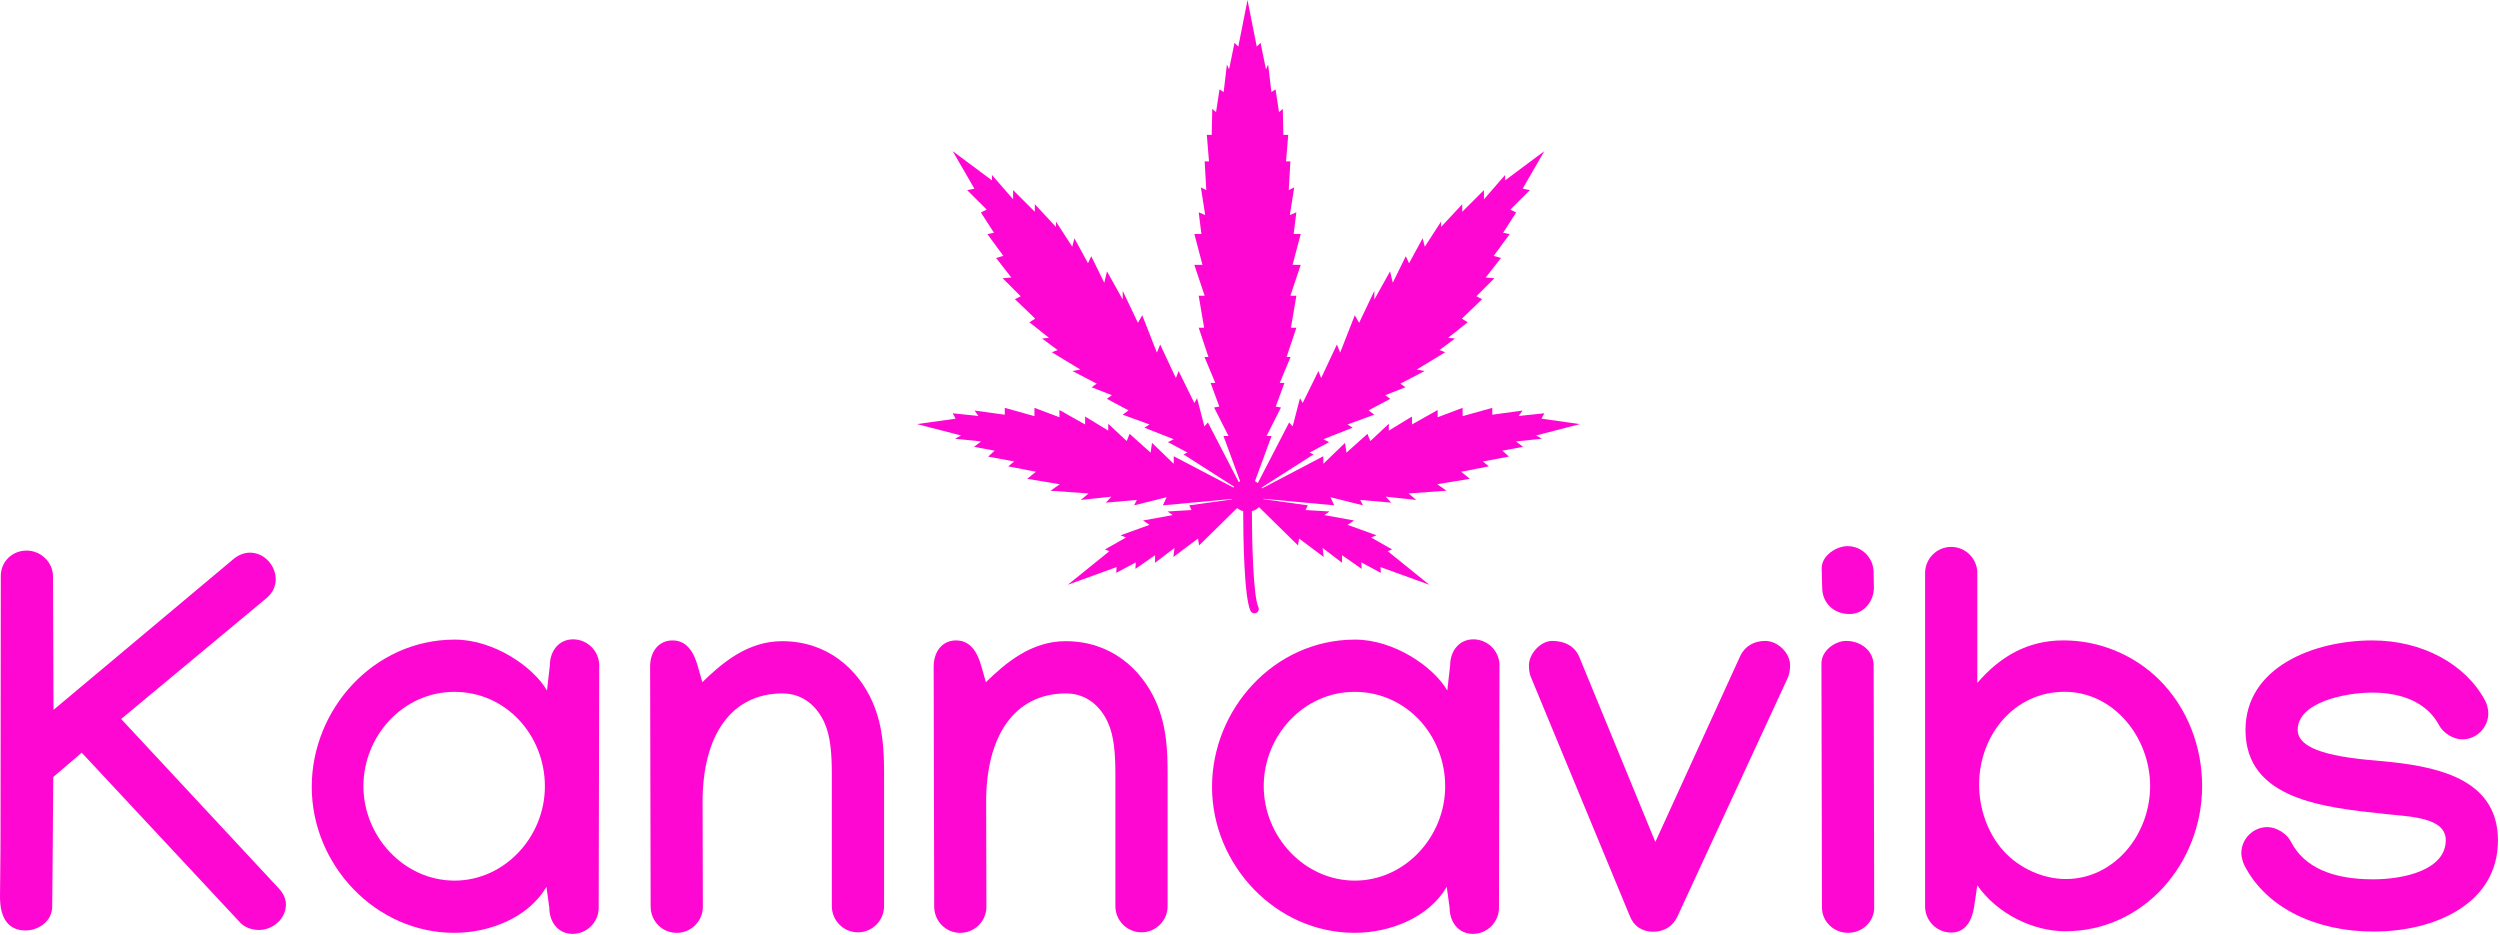
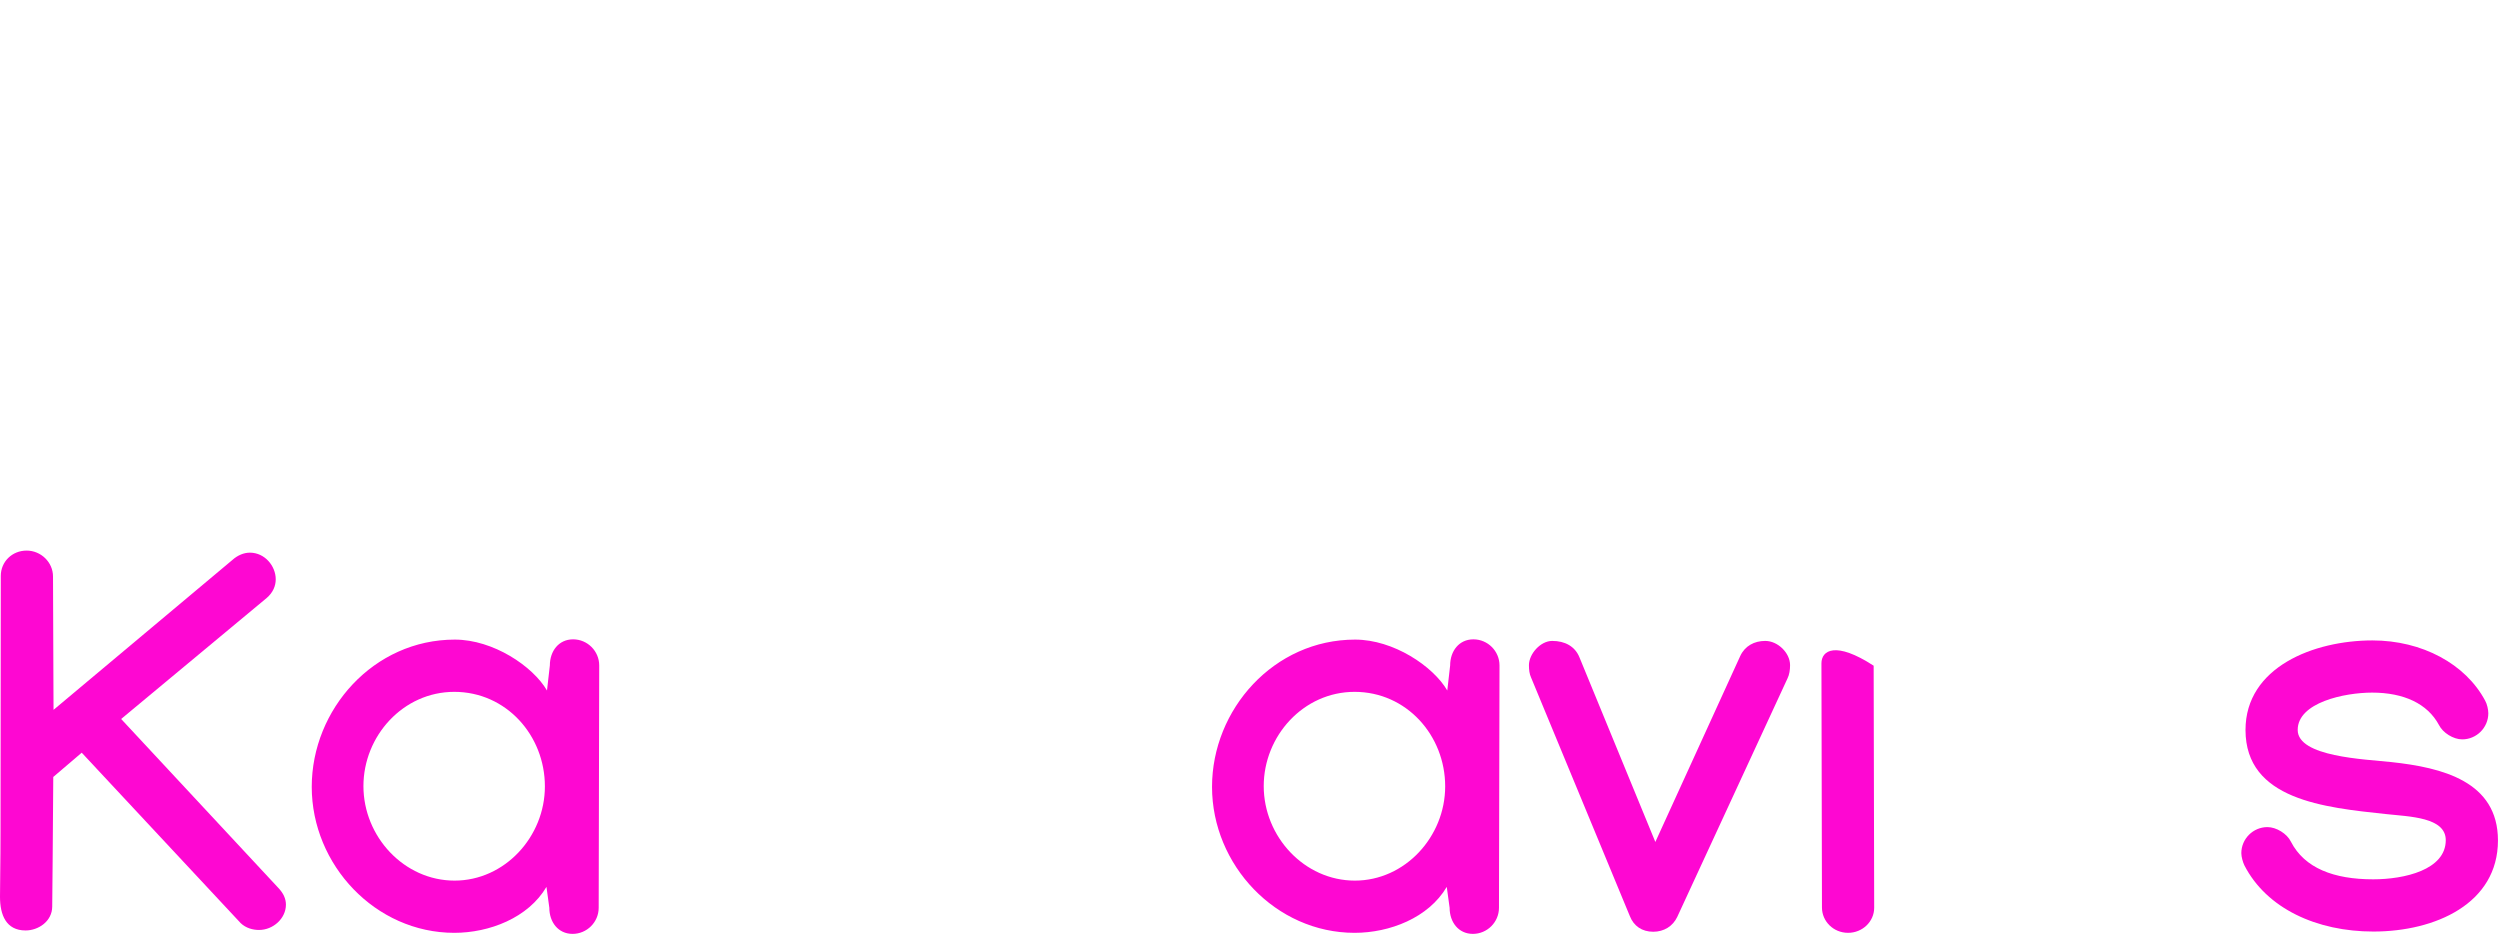
<svg xmlns="http://www.w3.org/2000/svg" width="856" height="320" viewBox="0 0 856 320" fill="none">
-   <path d="M525.947 149.106L541 145.212L527.805 143.357L528.793 141.504L520.003 142.43L521.304 140.575L510.961 141.998V139.649L500.8 142.493V139.649L492.253 142.865V140.392L483.457 145.339V142.617L475.528 147.44V145.09L469.208 151.023L468.22 148.55L461.032 154.979L460.542 151.642L453.11 158.811V156.216L432.134 167.225C432.087 167.13 432.033 167.036 431.981 166.946L449.761 155.587L448.4 154.969L455.088 151.391L453.107 150.402L463.142 146.446L461.405 145.333L470.574 141.993L468.588 140.511L476.025 136.554L474.289 135.318L481.226 132.598L479.489 131.362L487.792 127.035L485.062 126.541L494.848 120.606L492.867 119.866L498.189 115.91L495.835 115.661L502.529 110.355L500.548 109.113L507.48 102.437L505.499 101.449L511.692 95.265L508.721 95.017L513.927 88.341L511.446 87.601L516.9 80.18L514.673 79.686L519.129 72.763L517.144 71.774L523.837 65.096L521.356 64.602L528.788 51.745L515.35 61.761V59.906L508.104 68.25V65.096L500.672 72.514V69.919L493.427 77.707V75.852L487.854 84.481L487.11 81.601L482.462 90.132L481.347 87.72L476.886 96.807L475.961 92.913L470.574 102.559V99.591L465.369 110.533L463.886 107.938L458.867 120.735L457.753 117.954L452.361 129.45L451.435 127.041L446.044 137.983L445.113 136.347L442.611 145.993L441.401 144.661L430.666 165.412C430.363 165.163 430.039 164.951 429.694 164.77L435.389 149.297H433.658L438.609 139.527L436.813 139.217L439.789 131.126H438.179L441.896 122.228H440.535L443.882 112.212H442.023L443.882 101.265H441.831L445.364 90.696H442.575L445.364 80.124H442.948L443.879 72.703L441.647 73.629L443.13 64.172L441.271 65.099L441.829 55.269H440.346L441.09 46.182H439.415L439.234 37.282L437.932 38.394L436.753 30.604L435.33 31.53L434.215 22.073L433.471 23.742L431.613 14.652L430.311 15.951L427.151 0L423.997 15.951L422.695 14.652L420.837 23.742L420.093 22.073L418.978 31.53L417.555 30.604L416.375 38.394L415.074 37.282L414.893 46.182H413.218L413.962 55.269H412.474L413.037 65.099L411.178 64.172L412.661 73.629L410.434 72.703L411.359 80.124H408.943L411.733 90.696H408.943L412.471 101.265H410.431L412.29 112.212H410.431L413.773 122.228H412.412L416.129 131.126H414.519L417.49 139.217L415.699 139.527L420.65 149.297H418.918L424.619 164.77C424.453 164.855 424.284 164.933 424.131 165.034L413.591 144.661L412.376 145.993L409.879 136.347L408.943 137.983L403.557 127.041L402.626 129.45L397.239 117.954L396.125 120.735L391.106 107.938L389.623 110.533L384.418 99.591V102.559L379.032 92.913L378.101 96.807L373.64 87.72L372.525 90.132L367.882 81.601L367.138 84.481L361.565 75.852V77.707L354.32 69.919V72.514L346.888 65.096V68.25L339.642 59.906V61.761L326.199 51.745L333.631 64.602L331.155 65.096L337.843 71.774L335.866 72.76L340.327 79.684L338.095 80.178L343.549 87.599L341.073 88.338L346.273 95.014L343.305 95.262L349.493 101.446L347.512 102.435L354.449 109.11L352.469 110.352L359.157 115.659L356.803 115.907L362.13 119.863L360.15 120.603L369.93 126.539L367.206 127.033L375.504 131.359L373.772 132.596L380.709 135.315L378.972 136.552L386.404 140.508L384.423 141.991L393.592 145.331L391.855 146.443L401.885 150.4L399.904 151.388L406.592 154.966L405.231 155.585L422.506 166.622C422.441 166.723 422.395 166.84 422.335 166.946L401.885 156.216V158.811L394.458 151.642L393.963 154.979L386.78 148.55L385.787 151.023L379.467 145.09V147.44L371.543 142.617V145.339L362.747 140.392V142.865L354.195 139.649V142.493L344.039 139.649V141.998L333.696 140.575L334.997 142.43L326.202 141.504L327.195 143.357L314 145.212L329.053 149.106L327.008 150.218L335.928 151.145L333.512 153L340.57 154.307L338.339 156.34L347.258 158.009L345.213 159.678L354.69 161.533L351.72 163.945L362.869 165.8L359.709 168.025L372.717 168.964L370.083 171.176L380.517 170.064L378.658 172.105L389.25 171.176L388.325 173.029L399.469 170.247L398.167 173.029L421.7 170.848C421.715 170.902 421.741 170.954 421.754 171.011L407.214 173.029L407.953 174.638L399.782 175.132L401.514 176.369L391.363 178.222L393.595 179.707L383.687 183.293L385.546 184.036L378.358 188.116L379.846 188.734L365.599 200.23L382.321 194.173L382.199 196.152L388.887 192.566L388.76 194.791L395.495 190.093V192.688L402.139 187.619L401.768 190.708L410.193 184.403L410.564 186.752L423.605 173.945C424.201 174.444 424.896 174.814 425.666 175.031C425.687 183.942 425.969 204.445 428.168 209.144C428.422 209.682 428.958 210 429.515 210C429.728 210 429.941 209.956 430.143 209.86C430.892 209.514 431.206 208.631 430.866 207.889C429.093 204.106 428.673 185.464 428.639 175.037C429.575 174.778 430.425 174.304 431.094 173.639L444.439 186.752L444.815 184.403L453.234 190.708L452.864 187.619L459.51 192.688V190.093L466.245 194.791L466.118 192.566L472.806 196.152L472.679 194.173L489.407 200.23L475.16 188.734L476.642 188.116L469.459 184.036L471.318 183.293L461.41 179.707L463.642 178.222L453.481 176.367L455.218 175.13L447.042 174.636L447.786 173.026L432.592 170.918C432.603 170.871 432.618 170.83 432.629 170.783L456.83 173.026L455.534 170.245L466.678 173.026L465.752 171.174L476.339 172.103L474.486 170.061L484.914 171.174L482.286 168.961L495.288 168.022L492.128 165.797L503.283 163.942L500.307 161.531L509.784 159.675L507.739 158.006L516.659 156.338L514.432 154.304L521.491 152.997L519.075 151.142L527.99 150.216L525.947 149.106Z" fill="#FE07D2" />
  <path d="M41.48 246.18L91.37 204.7C93.43 202.91 94.41 200.68 94.41 198.35C94.41 193.79 90.66 189.23 85.56 189.23C83.5 189.23 81.36 190.12 79.57 191.73L18.33 243.05C18.24 228.03 18.24 212.56 18.15 197.37C18.15 192.54 14.04 188.52 9.12 188.52C4.11 188.52 0.27 192.36 0.27 197.19L0.18 284.8C0.18 295.53 0 302.14 0 307.06C0 313.23 2.06 318.59 8.76 318.59C13.14 318.59 17.88 315.46 17.88 310.37C17.97 305.81 18.06 288.29 18.24 266.03L27.98 257.72L82.43 316.1C84.22 317.8 86.63 318.42 88.69 318.42C93.52 318.42 97.9 314.49 97.9 309.75C97.9 307.69 97.01 305.82 95.31 304.03L41.48 246.18Z" fill="#FE07D2" />
  <path d="M196.23 218.91C191.31 218.91 188.27 222.93 188.27 227.85L187.29 236.43C182.46 228.12 168.87 219 155.73 219C127.93 219 106.74 242.87 106.74 269.42C106.74 296.15 128.55 319.4 155.55 319.4C167.53 319.4 180.85 314.3 187.11 303.67L188.09 310.82C188.09 315.74 191.13 319.76 196.05 319.76C200.97 319.76 204.99 315.74 204.99 310.82L205.17 228.03V227.85C205.17 222.93 201.15 218.91 196.23 218.91ZM155.64 301.52C138.39 301.52 124.44 286.5 124.44 269.16C124.44 251.99 138.03 236.89 155.55 236.89C173.34 236.89 186.57 251.82 186.57 269.25C186.58 286.5 172.81 301.52 155.64 301.52Z" fill="#FE07D2" />
-   <path d="M267.75 219.54C255.77 219.54 246.92 227.32 240.48 233.58L238.96 228.22C237.62 223.39 235.21 219.28 230.29 219.28C225.37 219.28 222.6 223.3 222.6 228.22L222.78 310.38C222.78 315.39 226.71 319.41 231.72 319.41C236.64 319.41 240.66 315.39 240.66 310.47L240.57 274.8C240.48 251.91 250.31 237.43 267.93 237.43C275.26 237.43 280 242.26 282.32 247.53C284.38 252.09 284.82 258.17 284.82 265.14V310.29C284.82 315.21 288.84 319.23 293.76 319.23C298.68 319.23 302.7 315.21 302.7 310.29V265.14C302.7 257.63 302.52 248.87 298.68 240.2C293.77 229.19 283.4 219.54 267.75 219.54Z" fill="#FE07D2" />
-   <path d="M364.84 219.54C352.86 219.54 344.01 227.32 337.57 233.58L336.05 228.22C334.71 223.39 332.3 219.28 327.38 219.28C322.46 219.28 319.69 223.3 319.69 228.22L319.87 310.38C319.87 315.39 323.8 319.41 328.81 319.41C333.73 319.41 337.75 315.39 337.75 310.47L337.66 274.8C337.57 251.91 347.4 237.43 365.02 237.43C372.35 237.43 377.09 242.26 379.41 247.53C381.47 252.09 381.91 258.17 381.91 265.14V310.29C381.91 315.21 385.93 319.23 390.85 319.23C395.77 319.23 399.79 315.21 399.79 310.29V265.14C399.79 257.63 399.61 248.87 395.77 240.2C390.86 229.19 380.49 219.54 364.84 219.54Z" fill="#FE07D2" />
  <path d="M504.49 218.91C499.57 218.91 496.53 222.93 496.53 227.85L495.55 236.43C490.72 228.12 477.13 219 463.99 219C436.19 219 415 242.87 415 269.42C415 296.15 436.81 319.4 463.81 319.4C475.79 319.4 489.11 314.3 495.37 303.67L496.35 310.82C496.35 315.74 499.39 319.76 504.31 319.76C509.23 319.76 513.25 315.74 513.25 310.82L513.43 228.03V227.85C513.43 222.93 509.41 218.91 504.49 218.91ZM463.9 301.52C446.65 301.52 432.7 286.5 432.7 269.16C432.7 251.99 446.29 236.89 463.81 236.89C481.6 236.89 494.83 251.82 494.83 269.25C494.83 286.5 481.07 301.52 463.9 301.52Z" fill="#FE07D2" />
  <path d="M604.43 219.45C600.68 219.45 597.46 221.15 595.85 224.64L566.79 288.29L540.77 224.99C539.25 221.32 535.85 219.45 531.47 219.45C527.45 219.45 523.51 223.92 523.51 227.76C523.51 229.37 523.69 230.8 524.23 231.96L558.02 313.58C559.36 317.07 562.22 319.03 566.07 319.03C569.74 319.03 572.78 317.15 574.3 313.93L612.03 232.31C612.66 231.06 612.92 229.45 612.92 227.75C612.93 223.56 608.72 219.45 604.43 219.45Z" fill="#FE07D2" />
-   <path d="M633.31 210.24C638.23 210.24 641.62 205.86 641.62 201.21L641.53 195.85C641.44 191.02 637.6 187 632.59 187C628.84 187 623.74 190.13 623.74 194.6L623.92 201.39C624.01 206.39 627.77 210.24 633.31 210.24Z" fill="#FE07D2" />
-   <path d="M641.54 227.94C641.54 222.84 637.25 219.45 632.06 219.45C628.48 219.45 623.66 222.67 623.66 227.14L623.84 310.73C623.84 315.47 627.77 319.4 632.78 319.4C637.7 319.4 641.72 315.56 641.72 310.82L641.54 228.03V227.94Z" fill="#FE07D2" />
-   <path d="M706.53 219.27C694.1 219.27 684.72 224.9 677.03 233.84V196.2C677.03 191.28 673.01 187.26 668.09 187.26C663.17 187.26 659.15 191.28 659.15 196.2V310.37C659.15 315.29 663.17 319.31 668.09 319.31C673.01 319.31 675.24 315.2 675.96 310.37L677.03 303.13C683.82 312.87 696.07 318.86 707.16 318.86C734.07 318.86 754.01 295.53 754.01 269.15C754.01 255.65 749 242.33 739.17 232.59C730.49 224.09 718.69 219.27 706.53 219.27ZM707.33 300.98C699.55 300.98 691.42 297.31 686.05 291.41C680.68 285.51 677.65 277.02 677.65 268.7C677.65 251.53 689.81 236.87 706.88 236.87C723.78 236.87 736.2 252.52 736.2 269.14C736.21 285.87 723.87 300.98 707.33 300.98Z" fill="#FE07D2" />
+   <path d="M641.54 227.94C628.48 219.45 623.66 222.67 623.66 227.14L623.84 310.73C623.84 315.47 627.77 319.4 632.78 319.4C637.7 319.4 641.72 315.56 641.72 310.82L641.54 228.03V227.94Z" fill="#FE07D2" />
  <path d="M818.73 260.93C809.61 259.95 786.73 259.14 786.73 249.93C786.73 240.54 802.73 237.15 812.21 237.15C823.03 237.15 831.16 240.9 835.1 248.24C836.44 250.92 840.02 253.16 843.06 253.16C847.98 253.16 852 249.14 852 244.22C852 242.97 851.55 241 850.93 239.93C844.22 227.32 829.3 219.28 812.31 219.28C792.28 219.28 768.86 228.4 768.86 249.94C768.86 273.9 795.95 276.49 816.87 278.73C825.09 279.62 837.43 279.8 837.43 287.67C837.43 297.86 823.22 301.08 812.58 301.08C799.08 301.08 789.07 297.24 784.42 288.21C783.08 285.44 779.41 283.2 776.37 283.2C771.45 283.2 767.43 287.22 767.43 292.14C767.43 293.39 767.97 295.27 768.5 296.34C776.1 311.09 793.26 318.96 812.66 318.96C833.85 318.96 855.3 309.39 855.3 287.76C855.29 267.54 836.25 262.81 818.73 260.93Z" fill="#FE07D2" />
</svg>